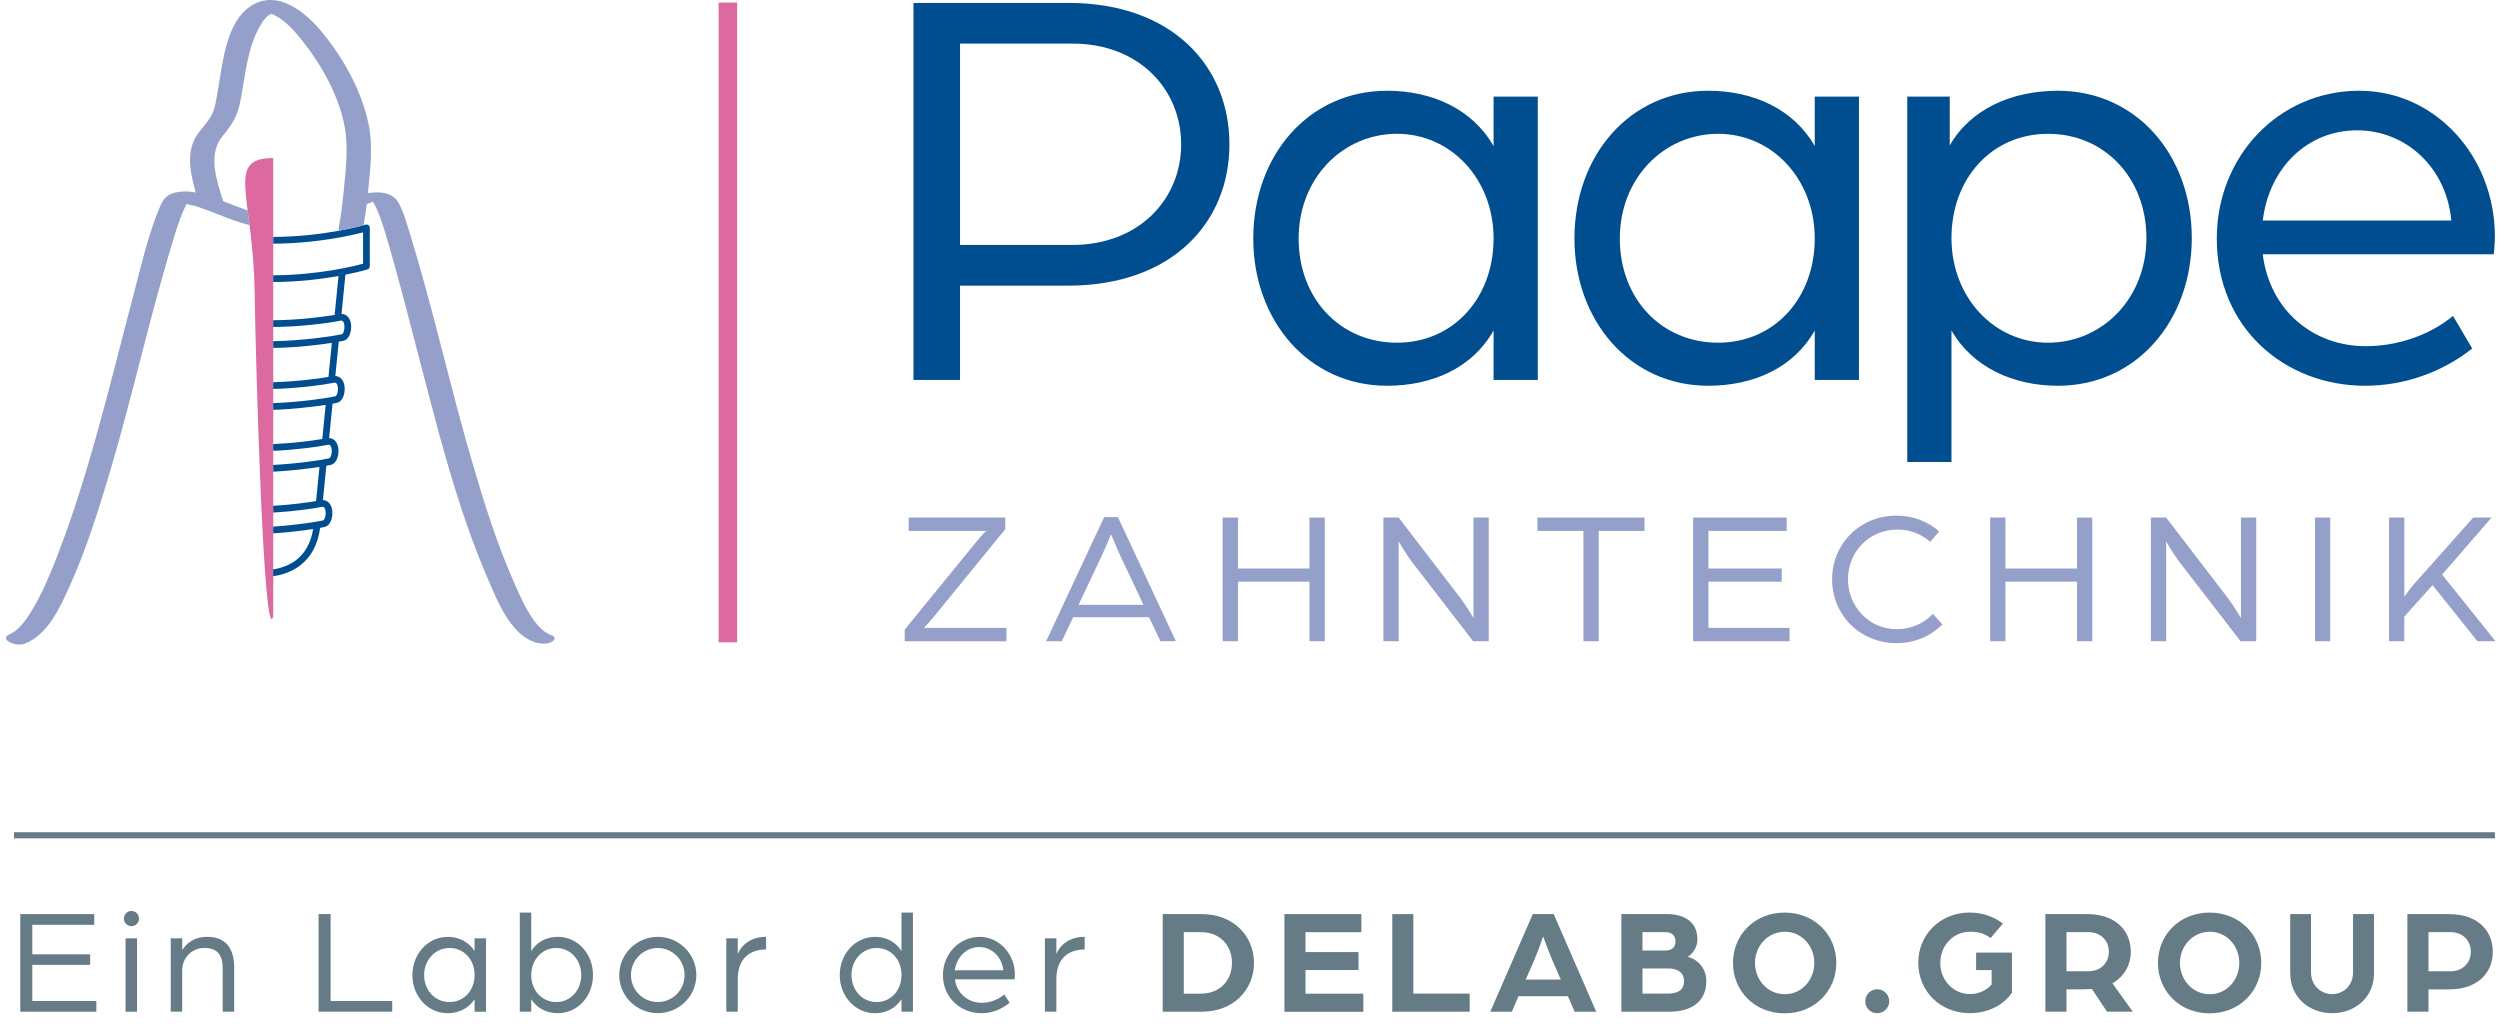
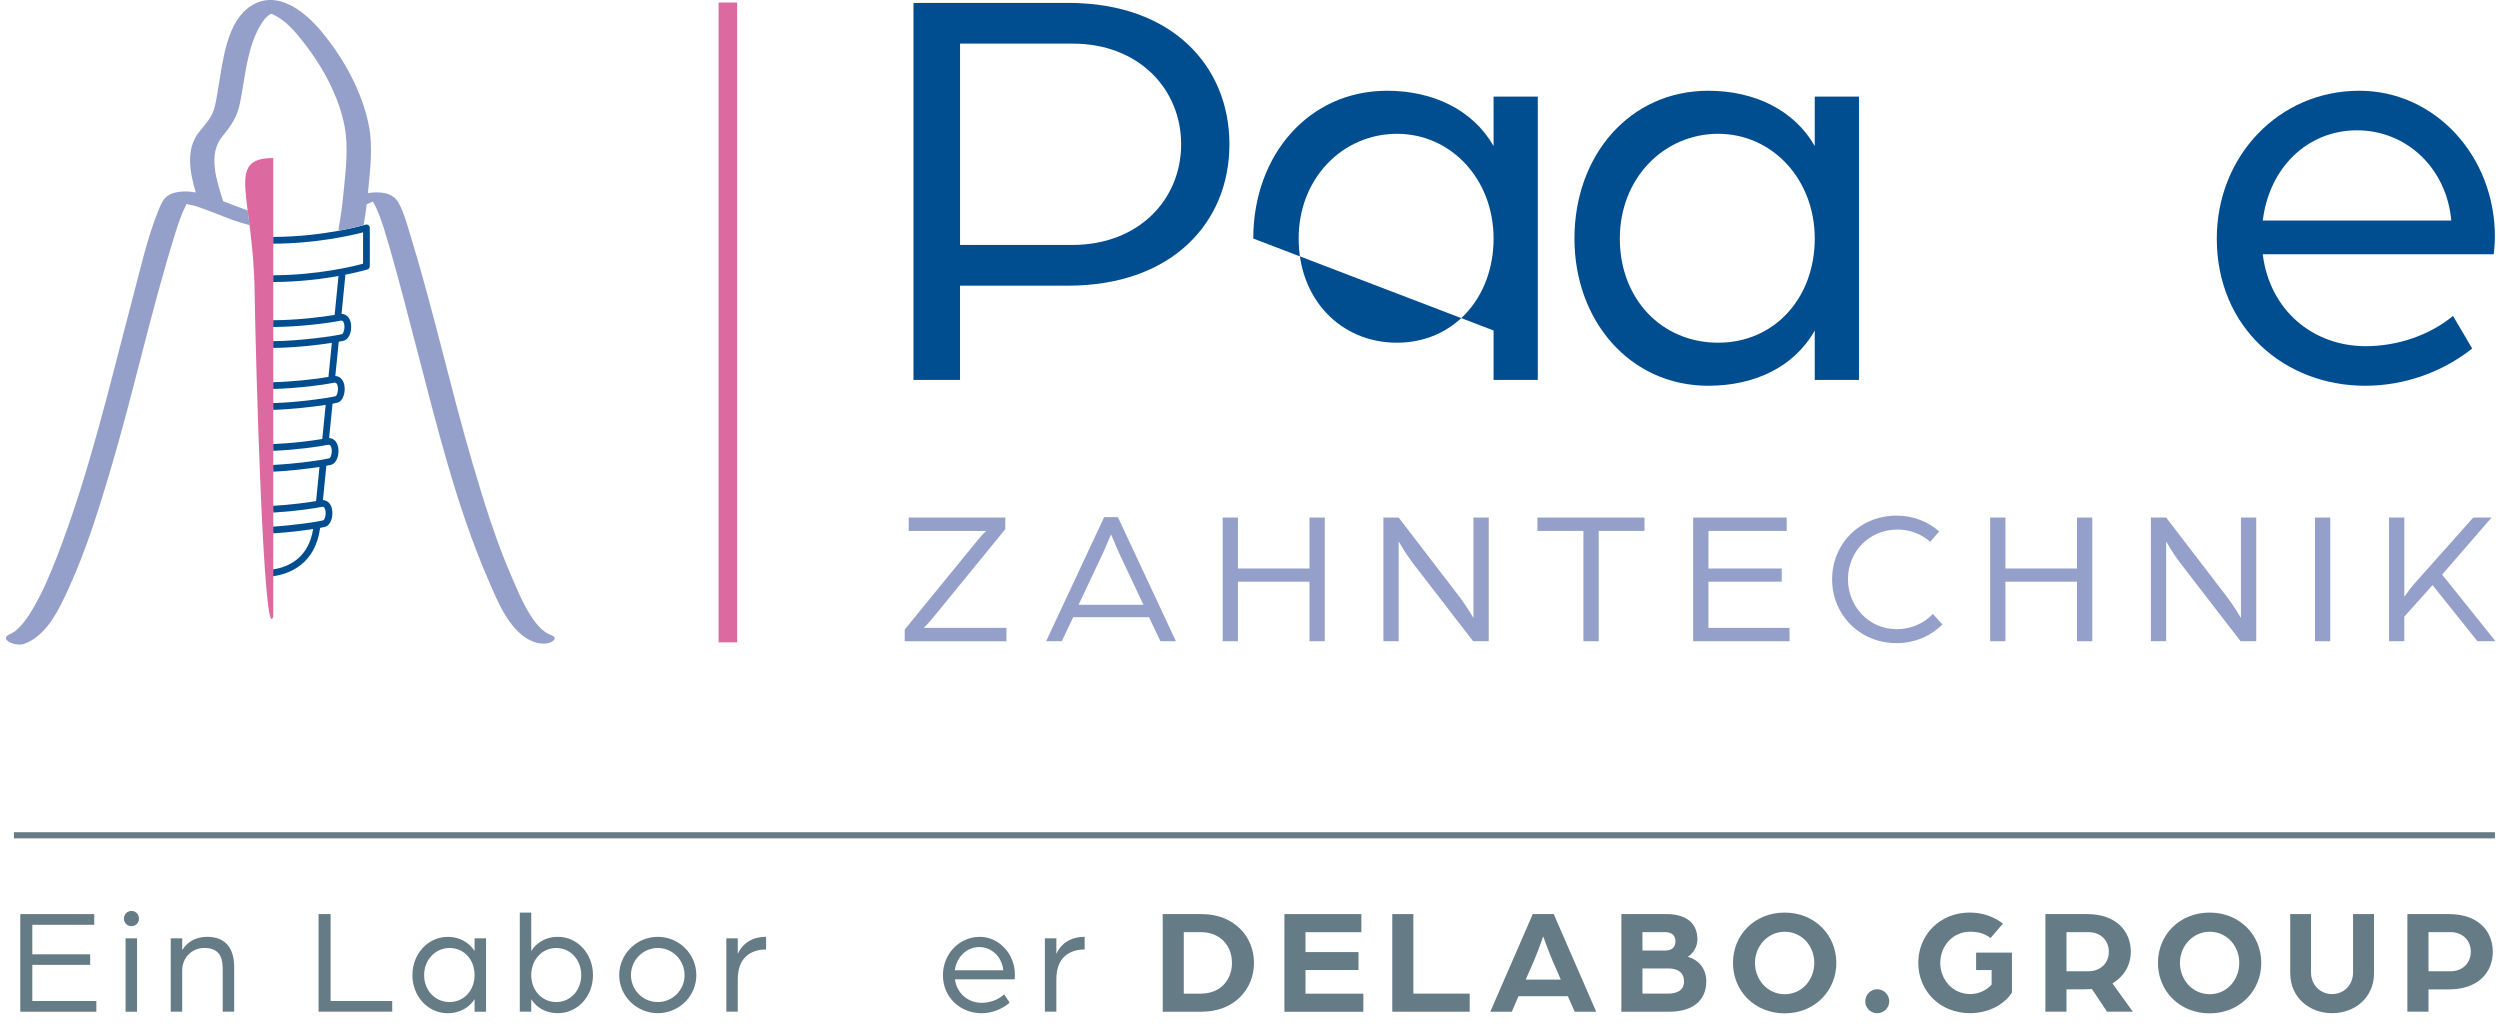
<svg xmlns="http://www.w3.org/2000/svg" id="Logo" viewBox="0 0 1206.6 496.25">
  <defs>
    <style>.cls-1{fill:none;}.cls-2{fill:#004d90;}.cls-3{fill:#94a0c9;}.cls-4{fill:#657b85;}.cls-5{fill:#dc6aa0;}</style>
  </defs>
  <path class="cls-4" d="M9.79,441.18h35.7v5.16H15.6v14.25h27.92v5.09H15.6v17.45h30.9v5.16H9.79v-47.11Z" />
  <path class="cls-4" d="M63.44,439.65c2.04,0,3.64,1.67,3.64,3.71s-1.6,3.64-3.64,3.64-3.64-1.67-3.64-3.64,1.6-3.71,3.64-3.71ZM60.61,452.88h5.53v35.41h-5.53v-35.41h0Z" />
  <path class="cls-4" d="M82.42,452.88h5.53v5.67c2.84-4.51,7.2-6.4,12.06-6.4,8.87,0,13.01,5.6,13.01,14.54v21.59h-5.53v-20.72c0-6.33-2.26-10.04-8.94-10.04-5.67,0-10.62,4.43-10.62,10.91v19.84h-5.53v-35.41h0Z" />
  <path class="cls-4" d="M153.74,441.18h5.82v41.94h29.74v5.16h-35.55v-47.11h-.01Z" />
  <path class="cls-4" d="M216.12,452.15c5.45,0,10.18,2.55,12.93,6.84v-6.11h5.53v35.41h-5.53v-6.03c-2.76,4.29-7.49,6.76-12.93,6.76-9.74,0-17.08-8.29-17.08-18.39s7.35-18.46,17.08-18.46h0ZM216.99,483.63c6.76,0,12.06-5.46,12.06-13.01s-5.16-13.08-12.07-13.08-12.28,5.75-12.28,13.08,5.24,13.01,12.28,13.01h0Z" />
  <path class="cls-4" d="M250.87,440.45h5.53v18.54c2.69-4.29,7.35-6.84,12.79-6.84,9.74,0,17.01,8.29,17.01,18.46s-7.27,18.39-17.01,18.39c-5.45,0-10.11-2.47-12.79-6.76v6.03h-5.53v-47.83h0ZM268.46,483.63c6.91,0,12.07-5.67,12.07-13.01s-5.16-13.08-12.07-13.08-12.07,5.75-12.07,13.08,5.16,13.01,12.07,13.01Z" />
  <path class="cls-4" d="M317.47,452.15c10.25,0,18.61,8.29,18.61,18.46s-8.36,18.39-18.61,18.39-18.61-8.29-18.61-18.39,8.36-18.46,18.61-18.46ZM317.47,483.63c7.2,0,12.93-5.82,12.93-13.01s-5.75-13.08-12.93-13.08-12.94,5.89-12.94,13.08,5.75,13.01,12.94,13.01Z" />
  <path class="cls-4" d="M350.55,452.88h5.53v7.49c1.96-4.51,6.47-8.22,13.66-8.22v6.11c-7.13,0-13.66,3.63-13.66,14.39v15.63h-5.53v-35.41h0Z" />
-   <path class="cls-4" d="M422.37,452.15c5.38,0,10.04,2.55,12.72,6.84v-18.54h5.53v47.83h-5.53v-6.03c-2.69,4.29-7.35,6.76-12.72,6.76-9.74,0-17.08-8.29-17.08-18.39s7.35-18.46,17.08-18.46h0ZM423.1,483.63c6.69,0,12-5.38,12-13.01s-5.16-13.08-12-13.08-12.14,5.75-12.14,13.08,5.24,13.01,12.14,13.01Z" />
  <path class="cls-4" d="M472.82,452.15c9.38,0,17.01,8.29,17.01,18.17,0,1.09-.14,2.33-.14,2.33h-28.79c.87,6.84,6.4,11.35,12.86,11.35,4.15,0,8.07-1.53,10.91-4.07l2.62,4c-3.78,3.2-8.51,5.09-13.51,5.09-10.11,0-18.68-7.42-18.68-18.39,0-10.18,7.85-18.46,17.74-18.46h-.02ZM484.24,468.29c-.65-6.47-5.6-11.2-11.64-11.2s-10.91,4.8-11.78,11.2h23.41Z" />
  <path class="cls-4" d="M504.31,452.88h5.53v7.49c1.96-4.51,6.47-8.22,13.66-8.22v6.11c-7.13,0-13.66,3.63-13.66,14.39v15.63h-5.53v-35.41h0Z" />
  <path class="cls-4" d="M561.17,441.18h18.82c15.48,0,25.23,10.69,25.23,23.56s-9.74,23.55-25.23,23.55h-18.82v-47.11ZM579.7,479.56c9.02,0,14.9-6.33,14.9-14.83s-5.89-14.83-14.9-14.83h-8.36v29.67h8.36Z" />
  <path class="cls-4" d="M619.91,441.18h37.14v8.73h-26.97v9.6h25.59v8.66h-25.59v11.42h27.92v8.73h-38.09v-47.11h0Z" />
  <path class="cls-4" d="M671.96,441.18h10.18v38.38h27.19v8.73h-37.36v-47.11Z" />
  <path class="cls-4" d="M739.78,441.18h10.11l20.5,47.11h-10.4l-3.27-7.49h-23.85l-3.2,7.49h-10.4l20.5-47.11h0ZM753.31,472.8l-3.78-8.66c-2.11-4.87-4.73-12.21-4.73-12.21,0,0-2.47,7.27-4.65,12.21l-3.78,8.66h16.93Z" />
  <path class="cls-4" d="M782.54,441.18h22.02c7.78,0,14.68,3.27,14.68,12.28,0,3.56-2.11,6.76-4.65,8.36,5.17,1.31,8.94,5.82,8.94,11.64,0,10.26-7.49,14.83-17.88,14.83h-23.11v-47.11ZM803.69,458.77c3.13,0,4.95-1.53,4.95-4.37s-1.6-4.51-5.09-4.51h-10.83v8.88h10.98,0ZM804.78,479.56c4.73,0,8-1.53,8-5.97s-3.42-6.18-7.56-6.18h-12.5v12.13h12.07Z" />
  <path class="cls-4" d="M861.34,440.45c14.54,0,24.94,10.84,24.94,24.28s-10.4,24.35-24.94,24.35-24.93-10.84-24.93-24.35,10.4-24.28,24.93-24.28ZM861.41,479.85c8.22,0,14.24-6.91,14.24-15.11s-6.03-15.04-14.24-15.04-14.39,6.91-14.39,15.04,6.04,15.11,14.39,15.11Z" />
  <path class="cls-4" d="M906,477.45c3.2,0,5.82,2.62,5.82,5.82s-2.62,5.75-5.82,5.75-5.75-2.55-5.75-5.75,2.62-5.82,5.75-5.82Z" />
  <path class="cls-4" d="M950.77,440.45c6.25,0,11.64,2.04,15.92,5.31l-5.96,6.98c-3.05-2.33-6.11-3.05-9.89-3.05-8.36,0-14.39,6.91-14.39,15.04s6.04,15.04,14.39,15.04c4.22,0,7.85-1.75,10.4-4.59v-6.98h-7.49v-8.44h17.3v19.34c-4.15,6.18-11.78,9.89-20.28,9.89-14.53,0-24.93-10.76-24.93-24.28s10.4-24.28,24.93-24.28h-.01Z" />
  <path class="cls-4" d="M987.2,441.18h20.13c13.95,0,21.08,8.15,21.08,18.17,0,6.4-3.2,11.92-8.87,15.26l9.82,13.66h-12.43l-7.27-10.91c-2.4.14-5.89.14-6.84.14h-5.45v10.76h-10.18v-47.11.02ZM1007.77,468.79c6.32,0,10.04-4.22,10.04-9.45s-3.71-9.46-9.97-9.46h-10.47v18.9h10.4,0Z" />
  <path class="cls-4" d="M1066.44,440.45c14.54,0,24.94,10.84,24.94,24.28s-10.4,24.35-24.94,24.35-24.93-10.84-24.93-24.35,10.4-24.28,24.93-24.28ZM1066.52,479.85c8.22,0,14.24-6.91,14.24-15.11s-6.03-15.04-14.24-15.04-14.39,6.91-14.39,15.04,6.04,15.11,14.39,15.11Z" />
  <path class="cls-4" d="M1105.35,469.74v-28.57h10.04v28.14c0,6.18,4.58,10.48,10.18,10.48s10.11-4.29,10.11-10.48v-28.14h10.11v28.57c0,11.64-9.16,19.26-20.21,19.26s-20.21-7.63-20.21-19.26h0Z" />
  <path class="cls-4" d="M1161.91,441.18h20.13c13.95,0,21.08,8.15,21.08,18.17s-7.13,18.17-21.15,18.17h-9.89v10.76h-10.18v-47.11h0ZM1182.55,468.79c6.25,0,9.97-4.22,9.97-9.45s-3.71-9.46-9.89-9.46h-10.54v18.9h10.47,0Z" />
  <rect class="cls-4" x="6.73" y="401.66" width="1197.42" height="2.96" />
  <rect class="cls-5" x="346.82" y="1.23" width="8.95" height="308.8" />
  <path class="cls-2" d="M440.88,1.4h74.7c50.27,0,77.79,30.61,77.79,68.24s-27.52,68.24-78.07,68.24h-51.95v45.49h-22.47V1.4ZM517.55,118.22c32.01,0,52.52-21.91,52.52-48.58s-20.5-48.58-52.23-48.58h-54.48v97.17h54.2Z" />
-   <path class="cls-2" d="M604.88,115.13c0-40.16,26.68-71.33,64.59-71.33,21.91,0,41.28,8.99,51.39,26.68v-23.87h21.34v136.76h-21.34v-23.87c-10.11,17.97-29.49,26.68-51.39,26.68-37.91,0-64.59-31.45-64.59-71.05ZM720.86,115.13c0-28.64-20.5-50.55-46.62-50.55s-47.46,21.34-47.46,50.55,20.22,50.27,47.46,50.27,46.62-21.62,46.62-50.27Z" />
+   <path class="cls-2" d="M604.88,115.13c0-40.16,26.68-71.33,64.59-71.33,21.91,0,41.28,8.99,51.39,26.68v-23.87h21.34v136.76h-21.34v-23.87ZM720.86,115.13c0-28.64-20.5-50.55-46.62-50.55s-47.46,21.34-47.46,50.55,20.22,50.27,47.46,50.27,46.62-21.62,46.62-50.27Z" />
  <path class="cls-2" d="M759.89,115.13c0-40.16,26.68-71.33,64.59-71.33,21.91,0,41.28,8.99,51.39,26.68v-23.87h21.34v136.76h-21.34v-23.87c-10.11,17.97-29.49,26.68-51.39,26.68-37.91,0-64.59-31.45-64.59-71.05ZM875.87,115.13c0-28.64-20.5-50.55-46.62-50.55s-47.46,21.34-47.46,50.55,20.22,50.27,47.46,50.27,46.62-21.62,46.62-50.27Z" />
-   <path class="cls-2" d="M920.52,46.61h20.5v23.59c10.11-17.69,30.05-26.4,52.23-26.4,37.91,0,64.59,31.17,64.59,71.05s-26.68,71.33-64.59,71.33c-21.62,0-41.28-8.99-51.39-26.68v63.47h-21.34V46.61ZM1035.94,114.85c0-28.93-20.22-50.27-47.46-50.27s-46.62,21.62-46.62,50.27,20.5,50.55,46.62,50.55,47.46-21.34,47.46-50.55Z" />
  <path class="cls-2" d="M1069.91,115.13c0-39.6,29.77-71.33,68.8-71.33,36.51,0,65.43,31.45,65.43,70.49,0,3.93-.56,8.14-.56,8.42h-111.49c3.37,27.24,24.43,44.37,49.71,44.37,15.45,0,30.89-5.34,42.12-14.6l9.27,15.73c-14.6,11.51-32.86,17.97-51.67,17.97-38.75,0-71.61-27.8-71.61-71.05ZM1183.09,106.43c-2.25-25.27-21.62-43.53-45.49-43.53s-42.41,17.97-45.49,43.53h90.99Z" />
  <path class="cls-3" d="M436.64,303.86l35.19-43.11c2.49-3.04,4.15-4.51,4.15-4.51h-37.4v-6.45h46.61v5.62l-34.45,42.19c-2.67,3.32-4.88,5.44-4.88,5.44h39.89v6.45h-49.1v-5.62Z" />
  <path class="cls-3" d="M532.91,249.6h6.63l28,59.88h-7.46l-5.53-11.61h-36.57l-5.53,11.61h-7.55l28-59.88ZM551.88,291.89l-10.96-23.21c-2.03-4.33-4.33-10.04-4.7-10.78-.37.74-2.58,6.36-4.7,10.78l-10.96,23.21h31.32Z" />
  <path class="cls-3" d="M590.11,249.79h7.37v24.6h34.54v-24.6h7.37v59.69h-7.37v-28.74h-34.54v28.74h-7.37v-59.69Z" />
  <path class="cls-3" d="M667.68,249.79h7.37l29.75,38.78c3.04,4.05,6.36,9.67,6.36,9.67v-48.45h7.37v59.69h-7.55l-29.2-37.86c-3.59-4.7-6.72-10.32-6.72-10.32v48.18h-7.37v-59.69Z" />
  <path class="cls-3" d="M764.22,256.24h-22.2v-6.45h51.68v6.45h-22.11v53.24h-7.37v-53.24Z" />
  <path class="cls-3" d="M817.19,249.79h45.14v6.45h-37.77v18.15h35.37v6.36h-35.37v22.29h39.15v6.45h-46.52v-59.69Z" />
  <path class="cls-3" d="M884.25,279.54c0-17.04,13.36-30.68,31.14-30.68,7.92,0,15.2,2.86,20.54,7.65l-4.33,4.97c-4.51-3.87-9.86-5.9-15.75-5.9-13.82,0-23.95,10.78-23.95,23.95s10.13,24.14,23.49,24.14c6.91,0,13.17-2.76,17.5-7.37l4.61,5.07c-5.53,5.53-13.26,9.03-22.11,9.03-17.78,0-31.14-13.63-31.14-30.86Z" />
  <path class="cls-3" d="M960.53,249.79h7.37v24.6h34.54v-24.6h7.37v59.69h-7.37v-28.74h-34.54v28.74h-7.37v-59.69Z" />
  <path class="cls-3" d="M1038.09,249.79h7.37l29.75,38.78c3.04,4.05,6.36,9.67,6.36,9.67v-48.45h7.37v59.69h-7.55l-29.2-37.86c-3.59-4.7-6.72-10.32-6.72-10.32v48.18h-7.37v-59.69Z" />
  <path class="cls-3" d="M1117.31,249.79h7.37v59.69h-7.37v-59.69Z" />
  <path class="cls-3" d="M1153.06,249.79h7.37v38.23c.28-.37,2.86-4.15,4.88-6.36l28.37-31.87h8.84l-23.86,27.54,25.79,32.15h-8.75l-21.65-27.08-13.63,15.2v11.88h-7.37v-59.69Z" />
  <path class="cls-1" d="M131.04,6.63c.22-.03.25-.09,0,0h0Z" />
  <path class="cls-3" d="M130.65,6.65c.07,0,.15.04.23.05.06-.03.11-.05.16-.06-.1.01-.23.02-.39.01Z" />
  <path class="cls-5" d="M122.89,140.72c.53,35.09,4.4,172.73,8.99,156.78V76.28c-23.2,0-9.7,18.01-8.99,64.44Z" />
  <path class="cls-2" d="M177.83,108.69c-.41-.31-.95-.4-1.44-.25-.19.06-19.46,5.82-44.52,5.91v3.26c20.74-.08,37.62-3.97,43.36-5.47v15.13c-4.52,1.23-21.79,5.51-43.36,5.59v3.26c12.41-.05,23.43-1.46,31.51-2.91l-1.87,18.78c-5.83,1-17.98,2.52-29.64,2.57v3.26c12.43-.06,26.63-1.83,32.43-3.04.44-.1,1.35-.28,1.79,1.56.54,2.27-.39,4.77-1.04,4.94-3.01.8-19.88,3.3-33.18,3.38v3.26c9.86-.05,21.37-1.37,28.3-2.44l-1.64,16.44c-5.77,1.01-16.48,2.29-26.67,2.55v1.64l.04,1.62c11.71-.3,24.16-1.93,29.27-2.99.44-.1,1.35-.28,1.79,1.56.54,2.26-.39,4.77-1.04,4.94-2.61.7-16.99,2.92-30.06,3.32v1.69l.05,1.57c8.9-.27,18.97-1.44,25.28-2.4l-1.64,16.46c-4.88.85-14.03,2.03-23.69,2.45v1.67l.07,1.59c11.39-.49,22.15-2.03,26.26-2.89.44-.09,1.35-.28,1.79,1.56.54,2.26-.39,4.77-1.04,4.94-2.46.66-14.99,2.59-27.08,3.2v1.67l.08,1.59c8.38-.42,16.8-1.44,22.26-2.29l-1.64,16.47c-4.34.75-12.09,1.78-20.7,2.29v1.66l.09,1.6c10.39-.61,19.62-1.97,23.29-2.74.44-.1,1.35-.28,1.79,1.56.54,2.26-.39,4.77-1.04,4.94-2.5.67-13.54,2.32-24.14,3.03v2.01l.08,1.25c7.23-.48,14.35-1.35,19.22-2.1-2.26,13.86-11.57,18.27-19.3,19.48v3.29c.05,0,.11,0,.16-.02,7.46-1.09,20.13-5.58,22.51-23.31,1.04-.19,1.83-.35,2.31-.48,3.18-.85,4.11-5.72,3.37-8.84-.59-2.5-2.23-3.98-4.33-4.09l1.65-16.56c1.01-.19,1.79-.35,2.25-.47,3.18-.85,4.11-5.72,3.37-8.84-.59-2.48-2.21-3.95-4.28-4.08l1.65-16.56c.99-.18,1.76-.34,2.25-.47,3.19-.85,4.11-5.72,3.37-8.84-.59-2.48-2.21-3.96-4.28-4.08l1.65-16.53c1.08-.2,1.9-.37,2.39-.5,3.18-.85,4.11-5.72,3.37-8.84-.6-2.53-2.28-4.03-4.42-4.1l1.88-18.92c6.59-1.31,10.52-2.49,10.61-2.52.69-.21,1.15-.84,1.15-1.56v-18.5c0-.52-.24-1-.66-1.31Z" />
  <path class="cls-3" d="M266.13,306.62c-8.85-3.14-15.06-18.75-18.78-27.25-7.89-18.01-13.74-36.93-19.28-55.77-10.8-36.74-18.94-74.26-30.24-110.85-1.53-4.94-2.94-10.32-5.48-14.87-2.81-5.04-8.87-5.58-14.78-4.69.04-.42.09-.84.13-1.26.99-10.35,2.36-21.51.23-31.8-3.35-16.23-12.01-31.86-22.49-44.57-7.92-9.61-21.33-20.9-34.2-12.78-11.84,7.47-13.65,26.62-15.81,39.05-.59,3.4-1.03,6.9-1.93,10.24-1.24,4.57-4.28,7.79-7.19,11.37-6.88,8.46-4.74,19.43-1.82,29.45-3.67-.66-7.41-.74-10.98.34-3.93,1.18-5.41,4.27-6.86,7.84-5.53,13.57-8.78,28.27-12.52,42.4-11.14,42.13-21.02,85.08-36.85,125.77-3.29,8.45-6.86,16.91-11.51,24.72-1.65,2.78-3.43,5.57-5.62,7.97-.9.98-1.86,1.93-2.92,2.73-.33.25-2.31,1.28-1.64,1.05-7.25,2.57,1.83,6.54,5.96,5.08,11.38-4.03,17.37-17.53,21.98-27.71,8.17-18.01,14.1-37.06,19.72-55.99,11.23-37.82,19.51-76.52,31.24-114.18,1.53-4.92,3.15-9.79,5.5-14.38.03-.05.04-.08.06-.12,1.43.54,3.23.68,4.7,1.16.67.22,1.33.46,1.99.69,2.56.89,5.08,1.86,7.59,2.85,5.29,2.08,10.56,4.17,16.12,5.57-.32-2.54-.64-4.91-.92-7.13-3.99-1.36-7.91-2.93-11.85-4.47-3.09-9.97-7.56-22.54-.3-31.33,4.19-5.08,7.09-9.38,8.41-15.84,2.58-12.54,3.27-26.57,9.97-37.81,1.2-2.01,2.73-4.25,4.91-5.31.09-.04.16-.08.23-.11-.07-.01-.16-.05-.23-.05.16.01.29,0,.39-.01.25-.09.22-.03,0,0-.05.02-.1.04-.16.06.68.14,1.54.64,2.16.96,5.34,2.82,9.69,8,13.36,12.66,9.12,11.59,17.23,26.25,19.93,40.88,1.89,10.2.49,21.29-.52,31.53-.57,5.77-1.26,11.57-2.36,17.27-.1.5,0,.95.23,1.34,5.9-1.09,10.07-2.17,11.8-2.64.61-3.34,1.08-6.72,1.48-10.1,1.42-.56,3.15-1.3,2.75-1.39.03,0,.04,0,.06,0,.33.31.65.92.83,1.25.79,1.42,1.44,2.89,2.04,4.4,2.03,5.07,3.56,10.36,5.08,15.6,4.78,16.4,8.95,32.98,13.28,49.5,9.85,37.55,19.13,76.11,34.61,111.84,4.43,10.23,10.56,25.96,22.16,30.07,2.37.84,6.03,1.25,8.34,0,1.78-.96,2.42-2.4,0-3.26Z" />
</svg>